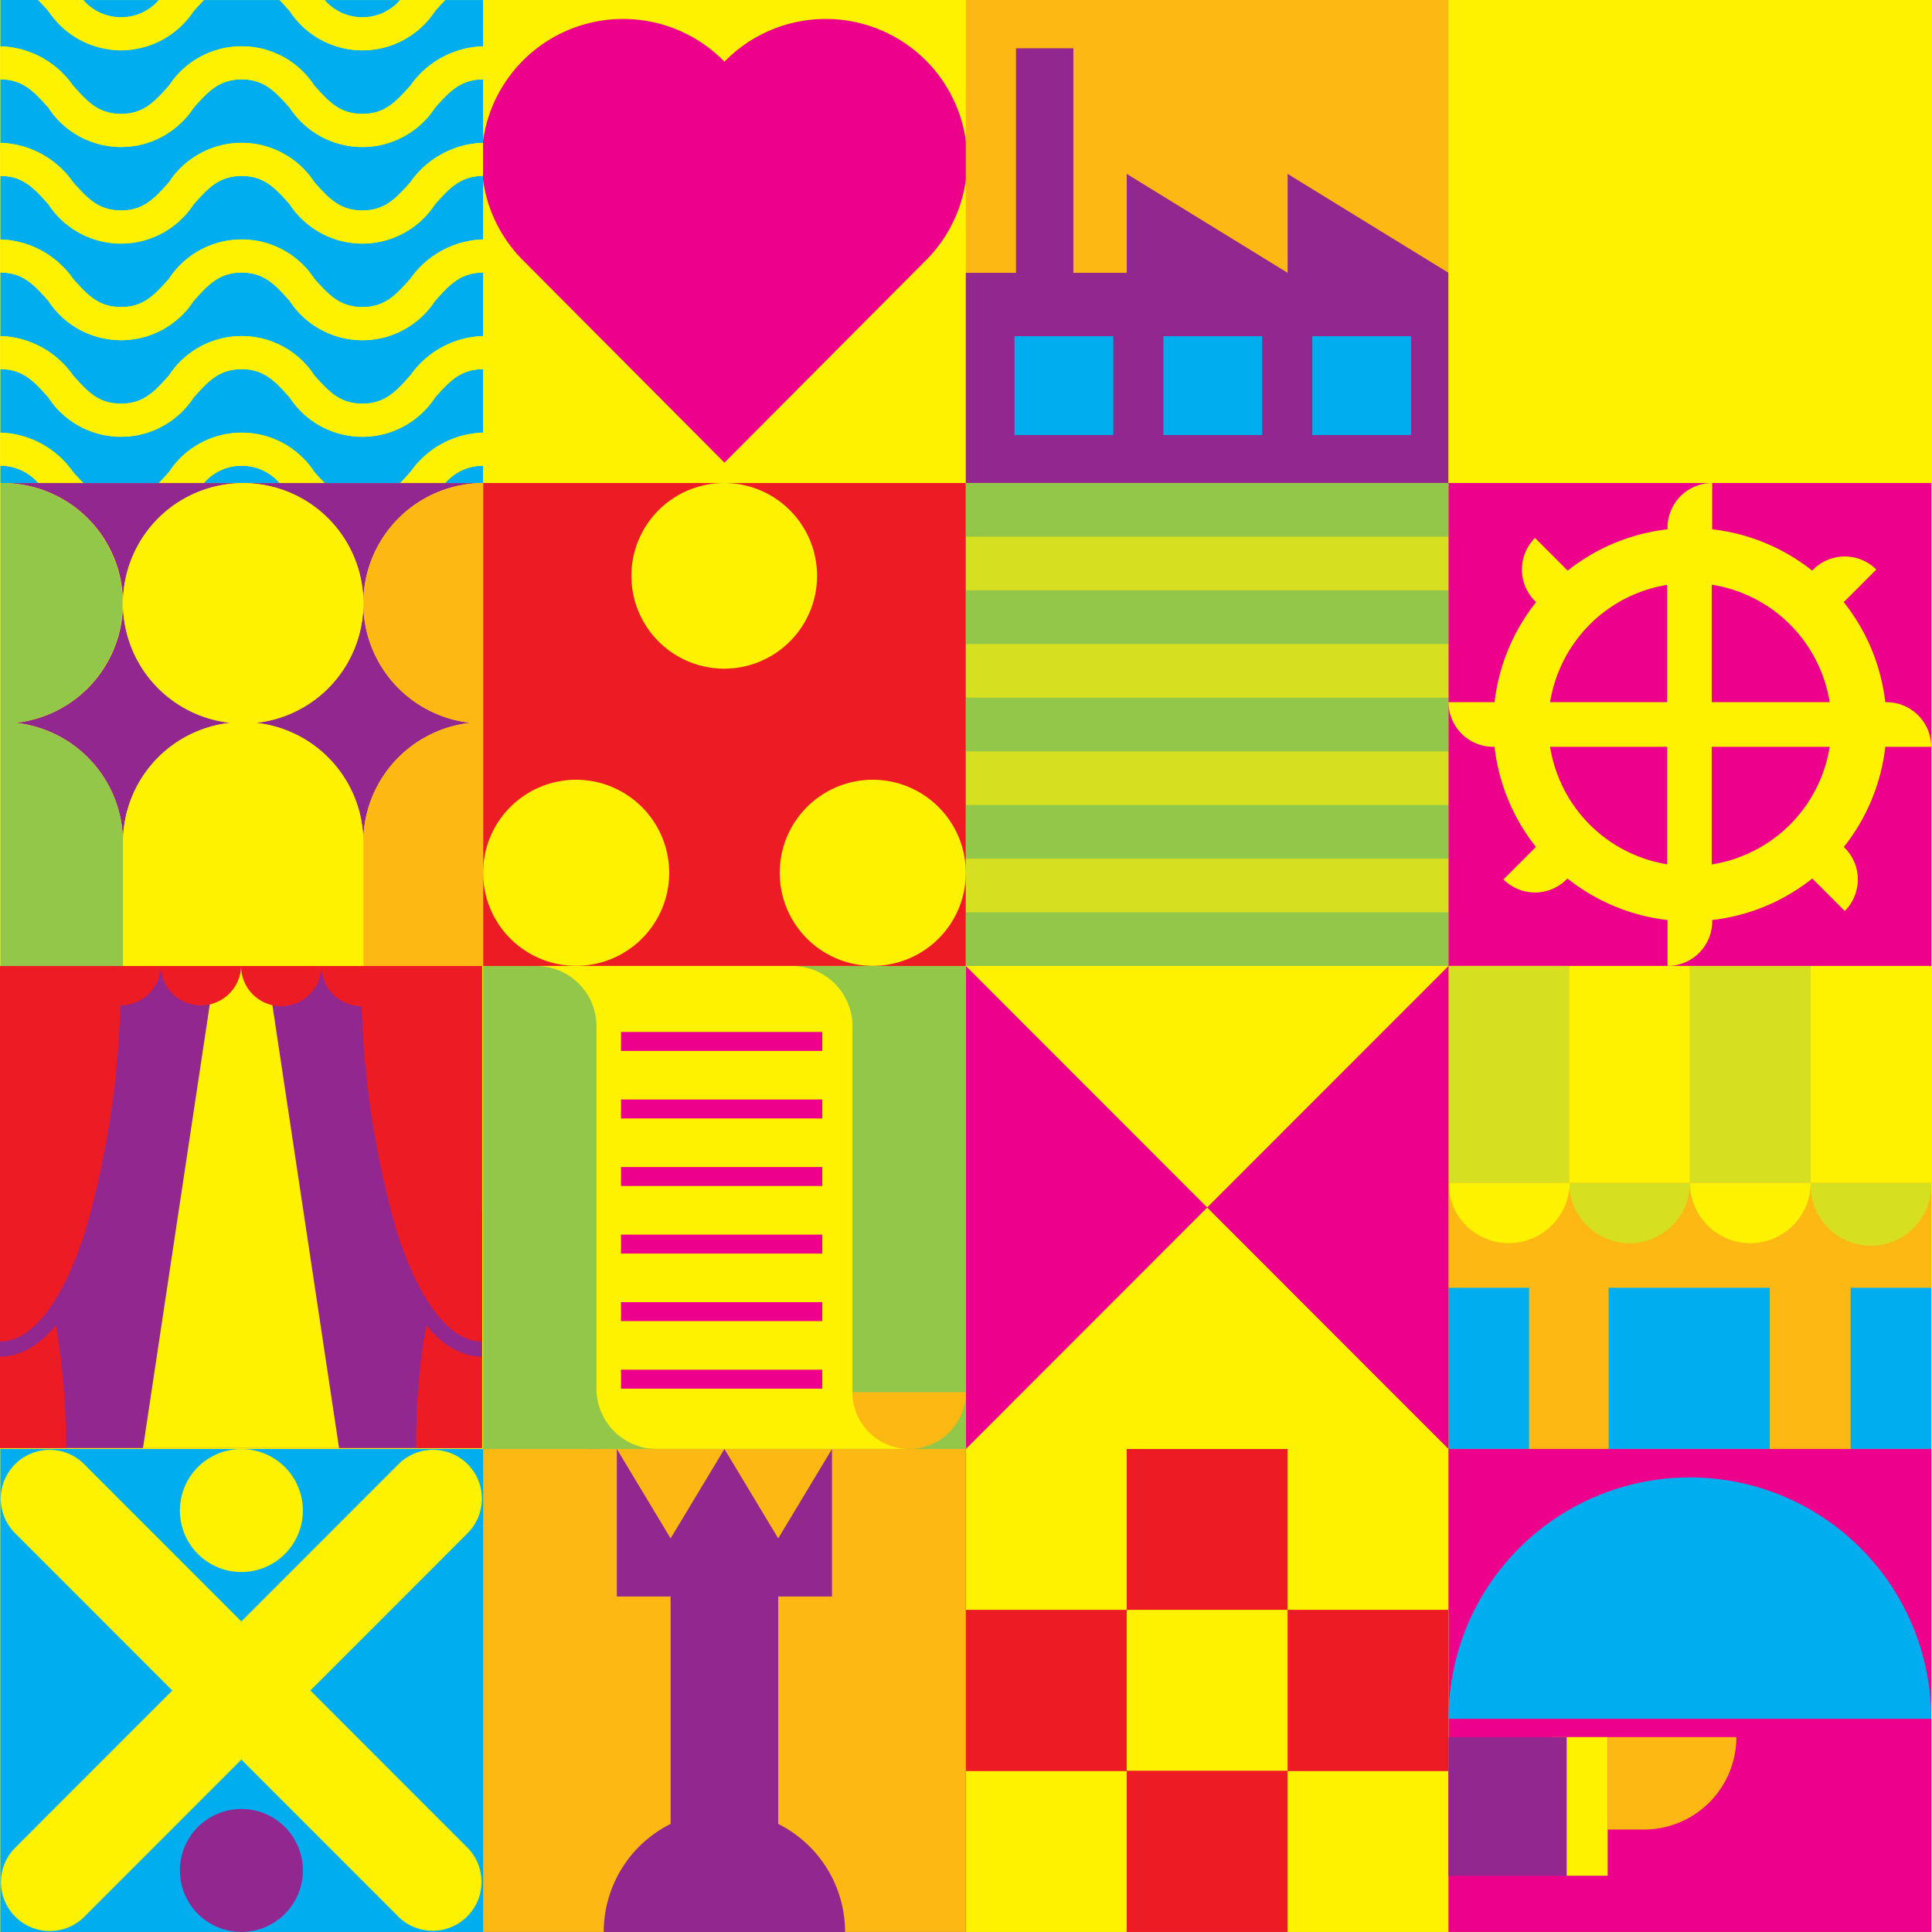
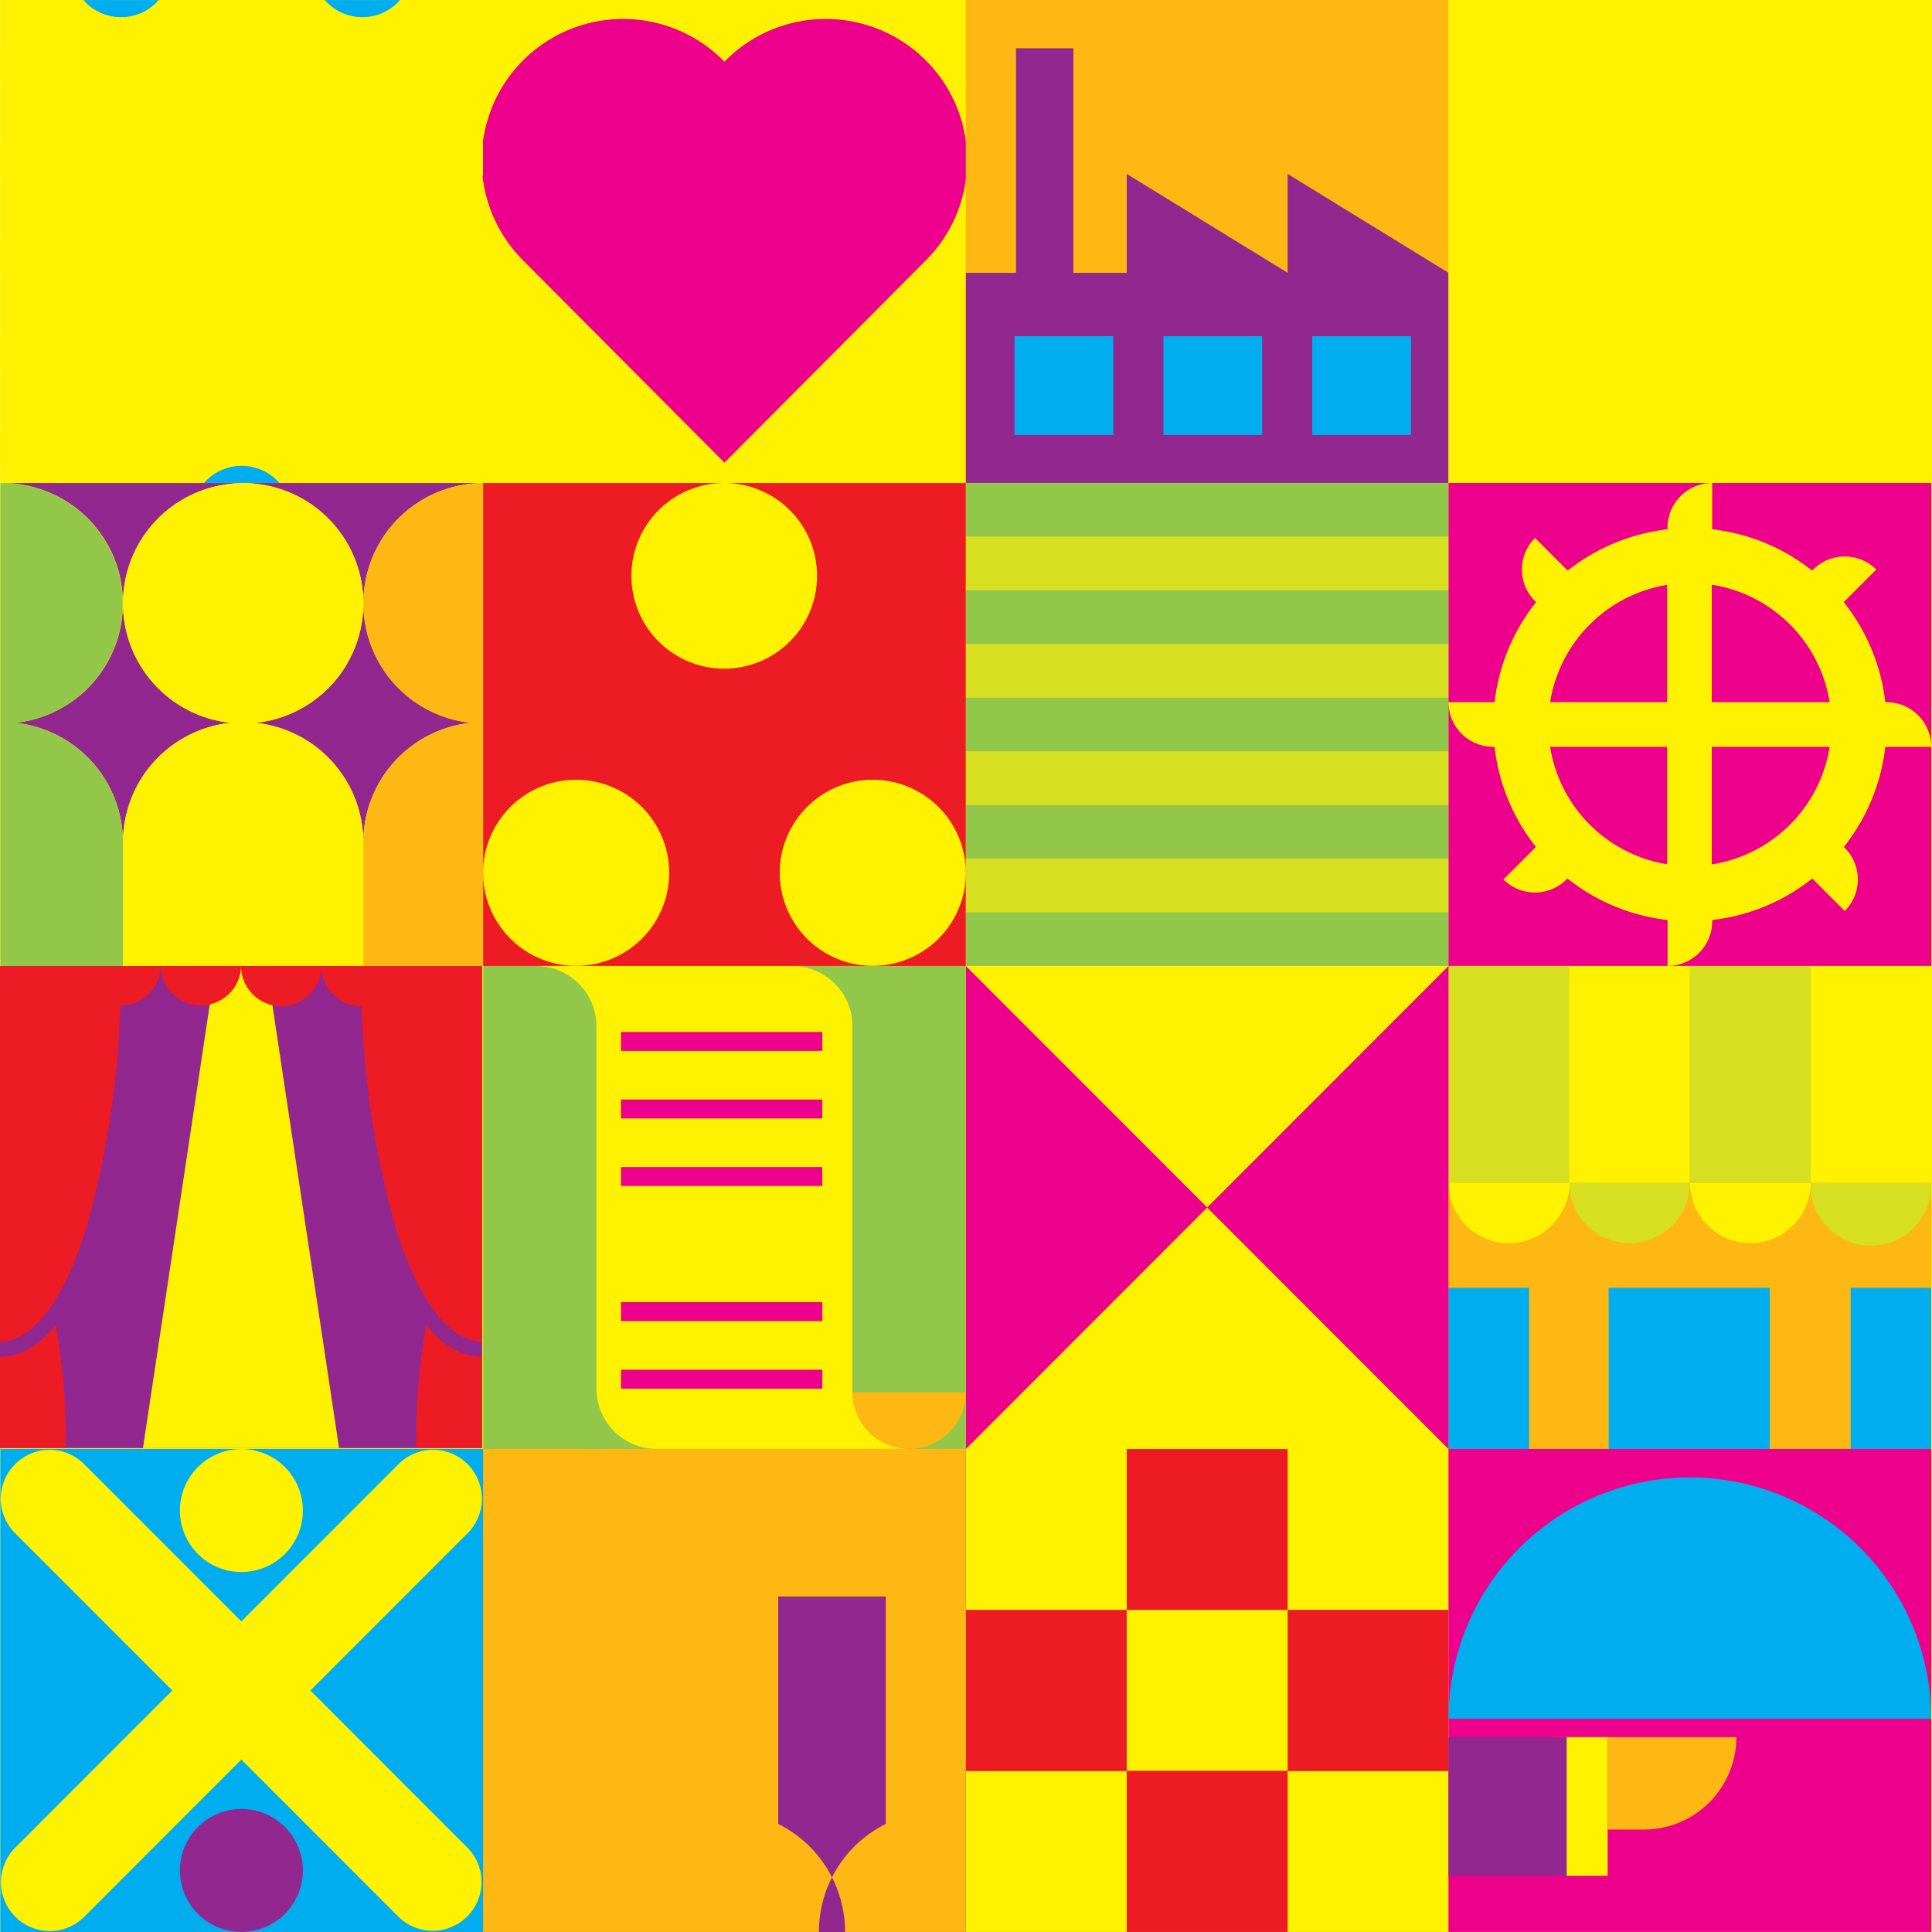
<svg xmlns="http://www.w3.org/2000/svg" width="112" height="112" viewBox="0 0 112 112">
  <g id="Groupe_2585" data-name="Groupe 2585" transform="translate(-242 -120)">
    <g id="Groupe_2583" data-name="Groupe 2583">
      <rect id="Rectangle_3799" data-name="Rectangle 3799" width="112" height="112" transform="translate(242 120)" fill="#fff52e" />
      <g id="Groupe_2582" data-name="Groupe 2582" transform="translate(0.646 -217.096)">
        <rect id="Rectangle_1" data-name="Rectangle 1" width="111.955" height="111.999" transform="translate(241.4 337.096)" fill="#fff200" />
        <rect id="Rectangle_2" data-name="Rectangle 2" width="27.982" height="27.998" transform="translate(297.345 365.096)" fill="#d7df21" />
        <rect id="Rectangle_3" data-name="Rectangle 3" width="27.982" height="3.111" transform="translate(297.345 365.096)" fill="#92c749" />
        <rect id="Rectangle_4" data-name="Rectangle 4" width="27.982" height="3.111" transform="translate(297.345 377.54)" fill="#92c749" />
        <rect id="Rectangle_5" data-name="Rectangle 5" width="27.982" height="3.111" transform="translate(297.345 371.318)" fill="#92c749" />
        <rect id="Rectangle_6" data-name="Rectangle 6" width="27.982" height="3.111" transform="translate(297.345 389.983)" fill="#92c749" />
        <rect id="Rectangle_7" data-name="Rectangle 7" width="27.982" height="3.111" transform="translate(297.345 383.763)" fill="#92c749" />
        <rect id="Rectangle_8" data-name="Rectangle 8" width="27.982" height="27.998" transform="translate(269.36 365.096)" fill="#ed1c24" />
        <path id="Tracé_1" data-name="Tracé 1" d="M436.354,409.252a5.394,5.394,0,1,1-5.394-5.4,5.4,5.4,0,0,1,5.394,5.4" transform="translate(-156.206 -21.553)" fill="#fff200" />
        <path id="Tracé_2" data-name="Tracé 2" d="M442.206,397.482a5.381,5.381,0,1,1-5.381-5.384,5.383,5.383,0,0,1,5.381,5.384" transform="translate(-153.487 -27.001)" fill="#fff200" />
        <path id="Tracé_3" data-name="Tracé 3" d="M448.111,409.252a5.394,5.394,0,1,1-5.394-5.4,5.4,5.4,0,0,1,5.394,5.4" transform="translate(-150.767 -21.553)" fill="#fff200" />
        <rect id="Rectangle_9" data-name="Rectangle 9" width="27.982" height="27.998" transform="translate(269.36 337.099)" fill="#fff200" />
        <path id="Tracé_4" data-name="Tracé 4" d="M439.557,399.411l11.591-11.643a8.2,8.2,0,1,0-11.591-11.6,8.2,8.2,0,1,0-11.591,11.6Z" transform="translate(-156.206 -35.495)" fill="#ec008c" />
        <rect id="Rectangle_10" data-name="Rectangle 10" width="27.982" height="27.998" transform="translate(325.327 365.096)" fill="#ec008c" />
        <path id="Tracé_5" data-name="Tracé 5" d="M413.538,399.07a6.968,6.968,0,1,1,7.7,6.931,6.971,6.971,0,0,1,6.231,6.931A6.969,6.969,0,0,1,433.7,406a6.97,6.97,0,0,1,.714-13.9v0H406.433v.007c.045,0,.091-.006.139-.006a6.968,6.968,0,0,1,6.966,6.97" transform="translate(-165.056 -27.001)" fill="#92278f" />
        <path id="Tracé_6" data-name="Tracé 6" d="M413.261,410.723a6.969,6.969,0,0,1,6.228-6.931,6.97,6.97,0,0,1-6.228-6.931,6.97,6.97,0,0,1-6.228,6.931,6.969,6.969,0,0,1,6.228,6.931" transform="translate(-164.779 -24.794)" fill="#92278f" />
        <path id="Tracé_7" data-name="Tracé 7" d="M420.819,399.068A6.968,6.968,0,0,0,427.048,406a6.969,6.969,0,0,0-6.229,6.931h0V420.1h6.943v-28a6.967,6.967,0,0,0-6.943,6.969" transform="translate(-158.402 -27.001)" fill="#fdb813" />
        <path id="Tracé_8" data-name="Tracé 8" d="M419,401.6a6.9,6.9,0,0,1-1.477,0,6.969,6.969,0,0,0-6.228,6.931v7.165h13.932v-7.165A6.969,6.969,0,0,0,419,401.6" transform="translate(-162.809 -22.599)" fill="#fff200" />
        <path id="Tracé_9" data-name="Tracé 9" d="M417.52,406A6.94,6.94,0,0,1,419,406a6.966,6.966,0,1,0-1.477,0" transform="translate(-162.809 -27.001)" fill="#fff200" />
        <path id="Tracé_10" data-name="Tracé 10" d="M415.55,401.611a6.917,6.917,0,0,0,1.477,0,6.917,6.917,0,0,0-1.477,0" transform="translate(-160.839 -22.612)" fill="#fff200" />
        <path id="Tracé_11" data-name="Tracé 11" d="M407.31,406a6.971,6.971,0,0,0-.739-13.9c-.047,0-.092.006-.139.007V420.1h7.105v-7.165A6.969,6.969,0,0,0,407.31,406" transform="translate(-165.056 -27.001)" fill="#92c749" />
-         <path id="Tracé_12" data-name="Tracé 12" d="M434.416,372.965h-2.193c-.2.2-.388.413-.591.639a5.037,5.037,0,0,1-8.429,0c-.2-.227-.395-.443-.591-.639h-4.382c-.2.194-.388.411-.591.638a5.032,5.032,0,0,1-8.424,0c-.2-.227-.4-.443-.591-.639h-2.191v28h2.193a2.872,2.872,0,0,0-2.193-1v-1.917a5.333,5.333,0,0,1,4.212,2.281c.2.227.4.442.589.638h4.384c.2-.2.389-.411.591-.638a5.031,5.031,0,0,1,8.426,0c.2.227.395.442.589.638h4.388c.193-.2.386-.411.591-.638a5.333,5.333,0,0,1,4.212-2.281v1.917a2.872,2.872,0,0,0-2.193,1h2.193Zm0,21.4c-1.319,0-1.966.723-2.784,1.639a5.035,5.035,0,0,1-8.429,0c-.818-.916-1.463-1.639-2.783-1.639s-1.963.723-2.781,1.638a5.03,5.03,0,0,1-8.424,0c-.818-.916-1.463-1.639-2.782-1.639v-1.918a5.34,5.34,0,0,1,4.212,2.28c.818.916,1.461,1.639,2.782,1.639s1.964-.723,2.782-1.639a5.033,5.033,0,0,1,8.426,0c.816.916,1.463,1.639,2.783,1.639s1.965-.723,2.785-1.639a5.34,5.34,0,0,1,4.212-2.28Zm0-5.6c-1.319,0-1.966.725-2.784,1.641a5.037,5.037,0,0,1-8.429,0c-.818-.916-1.463-1.641-2.783-1.641s-1.963.725-2.781,1.639a5.032,5.032,0,0,1-8.424,0c-.818-.916-1.463-1.641-2.782-1.641v-1.918a5.343,5.343,0,0,1,4.212,2.278c.818.917,1.461,1.642,2.782,1.642s1.964-.725,2.782-1.642a5.034,5.034,0,0,1,8.426,0c.816.917,1.463,1.642,2.783,1.642s1.965-.725,2.785-1.642a5.344,5.344,0,0,1,4.212-2.278Zm0-5.6c-1.319,0-1.966.724-2.784,1.641a5.035,5.035,0,0,1-8.429,0c-.818-.916-1.463-1.641-2.783-1.641s-1.963.724-2.781,1.641a5.031,5.031,0,0,1-8.424,0c-.818-.916-1.463-1.641-2.782-1.641v-1.918a5.337,5.337,0,0,1,4.212,2.281c.818.916,1.461,1.64,2.782,1.64s1.964-.724,2.782-1.64a5.031,5.031,0,0,1,8.426,0c.816.916,1.463,1.64,2.783,1.64s1.965-.724,2.785-1.64a5.337,5.337,0,0,1,4.212-2.281Zm0-5.6c-1.319,0-1.966.724-2.784,1.64a5.035,5.035,0,0,1-8.429,0c-.818-.916-1.463-1.64-2.783-1.64s-1.963.724-2.781,1.639a5.03,5.03,0,0,1-8.424,0c-.818-.916-1.463-1.64-2.782-1.64v-1.917a5.339,5.339,0,0,1,4.212,2.278c.818.916,1.461,1.641,2.782,1.641s1.964-.724,2.782-1.641a5.034,5.034,0,0,1,8.426,0c.816.916,1.463,1.641,2.783,1.641s1.965-.724,2.785-1.641a5.339,5.339,0,0,1,4.212-2.278Z" transform="translate(-165.056 -35.867)" fill="#00aeef" />
        <path id="Tracé_13" data-name="Tracé 13" d="M421.476,373.966a2.871,2.871,0,0,0,2.192-1h-4.386a2.872,2.872,0,0,0,2.194,1" transform="translate(-159.113 -35.867)" fill="#00aeef" />
        <path id="Tracé_14" data-name="Tracé 14" d="M411.909,373.966a2.868,2.868,0,0,0,2.191-1h-4.382a2.868,2.868,0,0,0,2.191,1" transform="translate(-163.537 -35.867)" fill="#00aeef" />
        <path id="Tracé_15" data-name="Tracé 15" d="M416.69,391.413a2.867,2.867,0,0,0-2.19,1h4.382a2.874,2.874,0,0,0-2.192-1" transform="translate(-161.325 -27.319)" fill="#00aeef" />
        <path id="Tracé_16" data-name="Tracé 16" d="M412.735,375.883a5.336,5.336,0,0,0,4.212-2.28c.2-.227.4-.443.591-.638h-2.612a2.9,2.9,0,0,1-4.382,0h-2.612c.195.194.388.411.591.639a5.339,5.339,0,0,0,4.212,2.279" transform="translate(-164.363 -35.867)" fill="#fff200" />
        <path id="Tracé_17" data-name="Tracé 17" d="M418.087,373.6a5.037,5.037,0,0,0,8.429,0c.2-.227.395-.443.591-.639h-2.614a2.9,2.9,0,0,1-4.385,0H417.5c.2.2.387.413.591.639" transform="translate(-159.939 -35.867)" fill="#fff200" />
        <path id="Tracé_18" data-name="Tracé 18" d="M427.085,392.02V390.1a5.336,5.336,0,0,0-4.212,2.28c-.2.227-.4.443-.591.638h2.611a2.875,2.875,0,0,1,2.192-1" transform="translate(-157.725 -27.926)" fill="#fff200" />
        <path id="Tracé_19" data-name="Tracé 19" d="M410.645,392.383a5.334,5.334,0,0,0-4.212-2.28v1.917a2.878,2.878,0,0,1,2.193,1h2.611c-.2-.195-.388-.411-.591-.638" transform="translate(-165.056 -27.926)" fill="#fff200" />
        <path id="Tracé_20" data-name="Tracé 20" d="M421.729,392.383a5.031,5.031,0,0,0-8.424,0c-.2.227-.4.443-.591.638h2.611a2.9,2.9,0,0,1,4.385,0h2.611c-.195-.195-.388-.411-.591-.638" transform="translate(-162.151 -27.926)" fill="#fff200" />
        <path id="Tracé_21" data-name="Tracé 21" d="M430.2,388.555c-.818.916-1.464,1.641-2.783,1.641s-1.967-.724-2.785-1.641a5.033,5.033,0,0,0-8.424,0c-.818.916-1.462,1.641-2.782,1.641s-1.964-.724-2.782-1.641a5.342,5.342,0,0,0-4.212-2.279v1.917c1.319,0,1.964.724,2.782,1.641a5.029,5.029,0,0,0,8.423,0c.819-.915,1.464-1.639,2.783-1.639s1.964.724,2.783,1.641a5.032,5.032,0,0,0,8.426,0c.819-.916,1.466-1.641,2.783-1.641v-1.917a5.339,5.339,0,0,0-4.212,2.279" transform="translate(-165.056 -29.699)" fill="#fff200" />
        <path id="Tracé_22" data-name="Tracé 22" d="M430.2,384.728c-.818.916-1.464,1.64-2.783,1.64s-1.967-.724-2.785-1.64a5.033,5.033,0,0,0-8.424,0c-.818.916-1.462,1.64-2.782,1.64s-1.964-.724-2.782-1.64a5.341,5.341,0,0,0-4.212-2.278v1.917c1.319,0,1.964.725,2.782,1.641a5.029,5.029,0,0,0,8.423,0c.819-.914,1.464-1.639,2.783-1.639s1.964.725,2.783,1.641a5.032,5.032,0,0,0,8.426,0c.819-.916,1.466-1.641,2.783-1.641V382.45a5.339,5.339,0,0,0-4.212,2.278" transform="translate(-165.056 -31.472)" fill="#fff200" />
        <path id="Tracé_23" data-name="Tracé 23" d="M430.2,380.9c-.818.916-1.464,1.64-2.783,1.64s-1.967-.724-2.785-1.64a5.031,5.031,0,0,0-8.424,0c-.818.916-1.462,1.64-2.782,1.64s-1.964-.724-2.782-1.64a5.338,5.338,0,0,0-4.212-2.28v1.918c1.319,0,1.964.723,2.782,1.639a5.028,5.028,0,0,0,8.423,0c.819-.916,1.464-1.639,2.783-1.639s1.964.723,2.783,1.639a5.031,5.031,0,0,0,8.426,0c.819-.916,1.466-1.639,2.783-1.639v-1.918a5.335,5.335,0,0,0-4.212,2.28" transform="translate(-165.056 -33.245)" fill="#fff200" />
        <path id="Tracé_24" data-name="Tracé 24" d="M430.2,377.076c-.818.916-1.464,1.641-2.783,1.641s-1.967-.724-2.785-1.641a5.033,5.033,0,0,0-8.424,0c-.818.916-1.462,1.641-2.782,1.641s-1.964-.724-2.782-1.641a5.342,5.342,0,0,0-4.212-2.278v1.917c1.319,0,1.964.724,2.782,1.64a5.029,5.029,0,0,0,8.423,0c.819-.915,1.464-1.639,2.783-1.639s1.964.724,2.783,1.64a5.032,5.032,0,0,0,8.426,0c.819-.916,1.466-1.64,2.783-1.64V374.8a5.339,5.339,0,0,0-4.212,2.278" transform="translate(-165.056 -35.018)" fill="#fff200" />
        <path id="Tracé_25" data-name="Tracé 25" d="M469.007,400.779a2.588,2.588,0,1,1-5.176,0Z" transform="translate(-138.505 -22.978)" fill="#fff200" />
        <path id="Tracé_26" data-name="Tracé 26" d="M479.425,403.368a2.587,2.587,0,1,1,5.175,0Z" transform="translate(-131.292 -22.978)" fill="#fff200" />
        <path id="Tracé_27" data-name="Tracé 27" d="M475.1,397.276a2.589,2.589,0,0,1,0-5.178Z" transform="translate(-134.489 -27.001)" fill="#fff200" />
        <path id="Tracé_28" data-name="Tracé 28" d="M472.513,407.691a2.589,2.589,0,0,1,0,5.178Z" transform="translate(-134.489 -19.776)" fill="#fff200" />
        <path id="Tracé_29" data-name="Tracé 29" d="M469.667,405.3a2.588,2.588,0,0,1-3.659,3.661Z" transform="translate(-137.498 -20.884)" fill="#fff200" />
        <path id="Tracé_30" data-name="Tracé 30" d="M478.525,399.427a2.588,2.588,0,0,1,3.659-3.661Z" transform="translate(-132.059 -25.653)" fill="#fff200" />
        <path id="Tracé_31" data-name="Tracé 31" d="M471.158,397.935a2.588,2.588,0,0,1-3.659-3.662Z" transform="translate(-137.159 -25.993)" fill="#fff200" />
        <path id="Tracé_32" data-name="Tracé 32" d="M477.034,406.791a2.588,2.588,0,1,1,3.66,3.661Z" transform="translate(-132.398 -20.544)" fill="#fff200" />
        <path id="Tracé_33" data-name="Tracé 33" d="M488.407,405.277a11.4,11.4,0,1,0-11.4,11.41,11.407,11.407,0,0,0,11.4-11.41" transform="translate(-137.686 -26.182)" fill="#fff200" />
        <path id="Tracé_34" data-name="Tracé 34" d="M484.2,404.264a8.206,8.206,0,1,0-8.206,8.211,8.209,8.209,0,0,0,8.206-8.211" transform="translate(-136.675 -25.169)" fill="#ec008c" />
        <rect id="Rectangle_11" data-name="Rectangle 11" width="19.419" height="2.589" transform="translate(329.582 377.8)" fill="#fff200" />
        <rect id="Rectangle_12" data-name="Rectangle 12" width="2.587" height="19.429" transform="translate(337.998 369.382)" fill="#fff200" />
        <rect id="Rectangle_13" data-name="Rectangle 13" width="27.982" height="27.998" transform="translate(297.342 337.096)" fill="#fdb813" />
        <path id="Tracé_35" data-name="Tracé 35" d="M463.354,379.853v5.735l-9.327-5.735v5.735H444.7V397.77h27.982V385.588Z" transform="translate(-147.355 -32.676)" fill="#92278f" />
        <rect id="Rectangle_14" data-name="Rectangle 14" width="3.327" height="13.891" transform="translate(300.253 339.895)" fill="#92278f" />
        <rect id="Rectangle_15" data-name="Rectangle 15" width="5.725" height="5.728" transform="translate(300.168 356.586)" fill="#00aeef" />
        <rect id="Rectangle_16" data-name="Rectangle 16" width="5.725" height="5.728" transform="translate(308.799 356.586)" fill="#00aeef" />
        <rect id="Rectangle_17" data-name="Rectangle 17" width="5.725" height="5.728" transform="translate(317.429 356.586)" fill="#00aeef" />
        <rect id="Rectangle_18" data-name="Rectangle 18" width="27.982" height="28.001" transform="translate(325.327 393.093)" fill="#fdb813" />
        <path id="Tracé_36" data-name="Tracé 36" d="M478.182,419.819a3.5,3.5,0,1,0,6.994,0Z" transform="translate(-131.867 -14.156)" fill="#d7df21" />
        <path id="Tracé_37" data-name="Tracé 37" d="M473.4,419.819a3.5,3.5,0,1,0,7,0Z" transform="translate(-134.079 -14.156)" fill="#fff200" />
        <path id="Tracé_38" data-name="Tracé 38" d="M468.615,419.819a3.5,3.5,0,1,0,7,0Z" transform="translate(-136.292 -14.156)" fill="#d7df21" />
        <path id="Tracé_39" data-name="Tracé 39" d="M463.832,419.819a3.479,3.479,0,0,0,3.5,3.5,3.54,3.54,0,0,0,3.526-3.5Z" transform="translate(-138.505 -14.156)" fill="#fff200" />
        <rect id="Rectangle_19" data-name="Rectangle 19" width="9.34" height="9.344" transform="translate(334.609 411.75)" fill="#00aeef" />
        <rect id="Rectangle_20" data-name="Rectangle 20" width="4.671" height="9.344" transform="translate(348.638 411.75)" fill="#00aeef" />
        <rect id="Rectangle_21" data-name="Rectangle 21" width="4.671" height="9.344" transform="translate(325.326 411.75)" fill="#00aeef" />
        <rect id="Rectangle_22" data-name="Rectangle 22" width="6.997" height="12.571" transform="translate(325.326 393.093)" fill="#d7df21" />
        <rect id="Rectangle_23" data-name="Rectangle 23" width="6.997" height="12.569" transform="translate(332.323 393.094)" fill="#fff200" />
        <rect id="Rectangle_24" data-name="Rectangle 24" width="6.994" height="12.569" transform="translate(346.315 393.094)" fill="#fff200" />
        <rect id="Rectangle_25" data-name="Rectangle 25" width="6.997" height="12.569" transform="translate(339.32 393.094)" fill="#d7df21" />
        <rect id="Rectangle_26" data-name="Rectangle 26" width="27.982" height="27.998" transform="translate(297.344 393.096)" fill="#ec008c" />
        <path id="Tracé_40" data-name="Tracé 40" d="M458.69,420.8l13.991,14H444.7Z" transform="translate(-147.355 -13.702)" fill="#fff200" />
        <path id="Tracé_41" data-name="Tracé 41" d="M458.69,425.229l-13.991-14h27.982Z" transform="translate(-147.355 -18.135)" fill="#fff200" />
        <rect id="Rectangle_27" data-name="Rectangle 27" width="27.982" height="27.997" transform="translate(269.361 393.096)" fill="#92c749" />
        <path id="Tracé_42" data-name="Tracé 42" d="M446,435.729v-24.5H427.667a3.5,3.5,0,0,1,3.5,3.5v24.5H449.5a3.5,3.5,0,0,1-3.5-3.5" transform="translate(-155.234 -18.135)" fill="#fff200" />
        <path id="Tracé_43" data-name="Tracé 43" d="M440.205,428.116a3.286,3.286,0,1,0,6.573,0Z" transform="translate(-149.434 -10.311)" fill="#fdb813" />
        <line id="Ligne_1" data-name="Ligne 1" x2="11.668" transform="translate(277.354 397.469)" fill="none" stroke="#ec008c" stroke-miterlimit="10" stroke-width="1.098" />
        <line id="Ligne_2" data-name="Ligne 2" x2="11.668" transform="translate(277.354 401.385)" fill="none" stroke="#ec008c" stroke-miterlimit="10" stroke-width="1.098" />
        <line id="Ligne_3" data-name="Ligne 3" x2="11.668" transform="translate(277.354 405.3)" fill="none" stroke="#ec008c" stroke-miterlimit="10" stroke-width="1.098" />
-         <line id="Ligne_4" data-name="Ligne 4" x2="11.668" transform="translate(277.354 409.217)" fill="none" stroke="#ec008c" stroke-miterlimit="10" stroke-width="1.098" />
        <line id="Ligne_5" data-name="Ligne 5" x2="11.668" transform="translate(277.354 413.132)" fill="none" stroke="#ec008c" stroke-miterlimit="10" stroke-width="1.098" />
        <line id="Ligne_6" data-name="Ligne 6" x2="11.668" transform="translate(277.354 417.048)" fill="none" stroke="#ec008c" stroke-miterlimit="10" stroke-width="1.098" />
        <path id="Tracé_44" data-name="Tracé 44" d="M429.791,428.019h.393a3.5,3.5,0,0,0,3.5,3.43h-3.891Z" transform="translate(-154.251 -10.355)" fill="#92c749" />
        <path id="Tracé_45" data-name="Tracé 45" d="M441.706,414.66h-.393a3.5,3.5,0,0,0-3.5-3.43h3.891Z" transform="translate(-150.54 -18.135)" fill="#92c749" />
        <rect id="Rectangle_28" data-name="Rectangle 28" width="27.987" height="28.001" transform="translate(241.372 421.095)" fill="#00aeef" />
        <path id="Tracé_46" data-name="Tracé 46" d="M429.569,431.194a2.831,2.831,0,0,1,4,4.005L411.25,457.535a2.832,2.832,0,0,1-4-4.007Z" transform="translate(-165.063 -9.269)" fill="#fff200" />
        <path id="Tracé_47" data-name="Tracé 47" d="M407.247,435.2a2.831,2.831,0,0,1,4-4.005l22.323,22.334a2.832,2.832,0,0,1-4,4.005Z" transform="translate(-165.063 -9.268)" fill="#fff200" />
        <path id="Tracé_48" data-name="Tracé 48" d="M420.677,433.933a3.564,3.564,0,1,1-3.564-3.566,3.565,3.565,0,0,1,3.564,3.566" transform="translate(-161.765 -9.268)" fill="#fff200" />
        <path id="Tracé_49" data-name="Tracé 49" d="M420.677,448.19a3.564,3.564,0,1,1-3.564-3.566,3.565,3.565,0,0,1,3.564,3.566" transform="translate(-161.765 -2.661)" fill="#92278f" />
        <rect id="Rectangle_29" data-name="Rectangle 29" width="27.983" height="27.998" transform="translate(297.344 421.096)" fill="#ed1c24" />
        <rect id="Rectangle_30" data-name="Rectangle 30" width="9.328" height="9.325" transform="translate(297.342 421.094)" fill="#fff200" />
        <rect id="Rectangle_31" data-name="Rectangle 31" width="9.327" height="9.326" transform="translate(316 421.093)" fill="#fff200" />
        <rect id="Rectangle_32" data-name="Rectangle 32" width="9.328" height="9.326" transform="translate(306.671 430.42)" fill="#fff200" />
        <rect id="Rectangle_33" data-name="Rectangle 33" width="9.328" height="9.326" transform="translate(297.342 439.768)" fill="#fff200" />
        <rect id="Rectangle_34" data-name="Rectangle 34" width="9.327" height="9.326" transform="translate(316 439.768)" fill="#fff200" />
        <rect id="Rectangle_35" data-name="Rectangle 35" width="27.982" height="27.998" transform="translate(325.327 421.093)" fill="#fdb813" />
        <rect id="Rectangle_36" data-name="Rectangle 36" width="27.982" height="27.998" transform="translate(325.327 421.093)" fill="#ec008c" />
        <path id="Tracé_50" data-name="Tracé 50" d="M463.832,445.483a13.99,13.99,0,1,1,27.981,0Z" transform="translate(-138.505 -8.749)" fill="#00aeef" />
        <path id="Tracé_51" data-name="Tracé 51" d="M467.916,441.777v5.359h5.356a5.358,5.358,0,0,0,5.356-5.359Z" transform="translate(-136.615 -3.98)" fill="#fdb813" />
        <rect id="Rectangle_37" data-name="Rectangle 37" width="9.226" height="8.034" transform="translate(325.326 437.801)" fill="#92278f" />
        <rect id="Rectangle_38" data-name="Rectangle 38" width="2.375" height="8.034" transform="translate(332.177 437.801)" fill="#fff200" />
        <rect id="Rectangle_39" data-name="Rectangle 39" width="27.983" height="27.998" transform="translate(269.36 421.094)" fill="#92278f" />
        <rect id="Rectangle_40" data-name="Rectangle 40" width="27.983" height="27.998" transform="translate(269.36 421.094)" fill="#fdb813" />
-         <path id="Tracé_52" data-name="Tracé 52" d="M430.348,458.365h13.99a7,7,0,0,0-3.876-6.265V438.917h3.118v-8.553l-3.118,5.183-3.118-5.183-3.12,5.183-3.117-5.183v8.553h3.117V452.1a7,7,0,0,0-3.876,6.265" transform="translate(-153.994 -9.269)" fill="#92278f" />
+         <path id="Tracé_52" data-name="Tracé 52" d="M430.348,458.365h13.99a7,7,0,0,0-3.876-6.265V438.917h3.118v-8.553v8.553h3.117V452.1a7,7,0,0,0-3.876,6.265" transform="translate(-153.994 -9.269)" fill="#92278f" />
        <rect id="Rectangle_41" data-name="Rectangle 41" width="27.982" height="27.998" transform="translate(325.327 337.099)" fill="#fff200" />
      </g>
    </g>
    <g id="Groupe_2584" data-name="Groupe 2584" transform="translate(-0.219 -12.021)">
      <rect id="Rectangle_42" data-name="Rectangle 42" width="27.943" height="27.945" transform="translate(242.221 188.023)" fill="#92278f" />
      <path id="Tracé_55" data-name="Tracé 55" d="M419.269,411.231h-2.953l-4.208,27.944h11.367Z" transform="translate(-161.6 -223.209)" fill="#fff200" />
      <path id="Tracé_56" data-name="Tracé 56" d="M410.241,434.664a37.547,37.547,0,0,0-1.116-9.648c-.69-2.467-1.64-3.995-2.692-3.995v13.643Z" transform="translate(-164.213 -218.699)" fill="#ed1c24" />
      <path id="Tracé_57" data-name="Tracé 57" d="M411.374,421.77c-1.265,3.939-3.01,6.376-4.941,6.376" transform="translate(-164.214 -218.355)" fill="none" stroke="#92278f" stroke-miterlimit="10" stroke-width="1.756" />
      <path id="Tracé_58" data-name="Tracé 58" d="M422.957,434.664a37.556,37.556,0,0,1,1.116-9.648c.69-2.467,1.64-3.995,2.692-3.995v13.643Z" transform="translate(-156.604 -218.699)" fill="#ed1c24" />
      <path id="Tracé_59" data-name="Tracé 59" d="M416,411.23a2.328,2.328,0,0,0,4.656,0Z" transform="translate(-159.807 -223.209)" fill="#ed1c24" />
      <path id="Tracé_60" data-name="Tracé 60" d="M419.19,411.23a2.328,2.328,0,0,0,4.656,0Z" transform="translate(-158.339 -223.209)" fill="#ed1c24" />
-       <path id="Tracé_61" data-name="Tracé 61" d="M422.378,411.23a2.328,2.328,0,0,0,4.656,0Z" transform="translate(-156.87 -223.209)" fill="#ed1c24" />
      <path id="Tracé_62" data-name="Tracé 62" d="M412.812,411.23a2.33,2.33,0,0,0,4.659,0Z" transform="translate(-161.276 -223.209)" fill="#ed1c24" />
      <path id="Tracé_63" data-name="Tracé 63" d="M409.623,411.23a2.33,2.33,0,0,0,4.659,0Z" transform="translate(-162.745 -223.209)" fill="#ed1c24" />
      <path id="Tracé_64" data-name="Tracé 64" d="M406.433,411.23a2.316,2.316,0,0,0,2.33,2.328,2.354,2.354,0,0,0,2.347-2.328Z" transform="translate(-164.214 -223.209)" fill="#ed1c24" />
      <path id="Tracé_65" data-name="Tracé 65" d="M422.182,421.77c1.265,3.939,3.01,6.376,4.941,6.376" transform="translate(-156.96 -218.355)" fill="none" stroke="#92278f" stroke-miterlimit="10" stroke-width="1.756" />
      <path id="Tracé_66" data-name="Tracé 66" d="M413.42,411.231a52.546,52.546,0,0,1-2.046,15.391c-1.265,3.939-3.012,6.377-4.941,6.377V411.231Z" transform="translate(-164.214 -223.209)" fill="#ed1c24" />
      <path id="Tracé_67" data-name="Tracé 67" d="M420.781,411.231a52.539,52.539,0,0,0,2.046,15.391c1.265,3.939,3.012,6.377,4.941,6.377V411.231Z" transform="translate(-157.606 -223.209)" fill="#ed1c24" />
    </g>
  </g>
</svg>